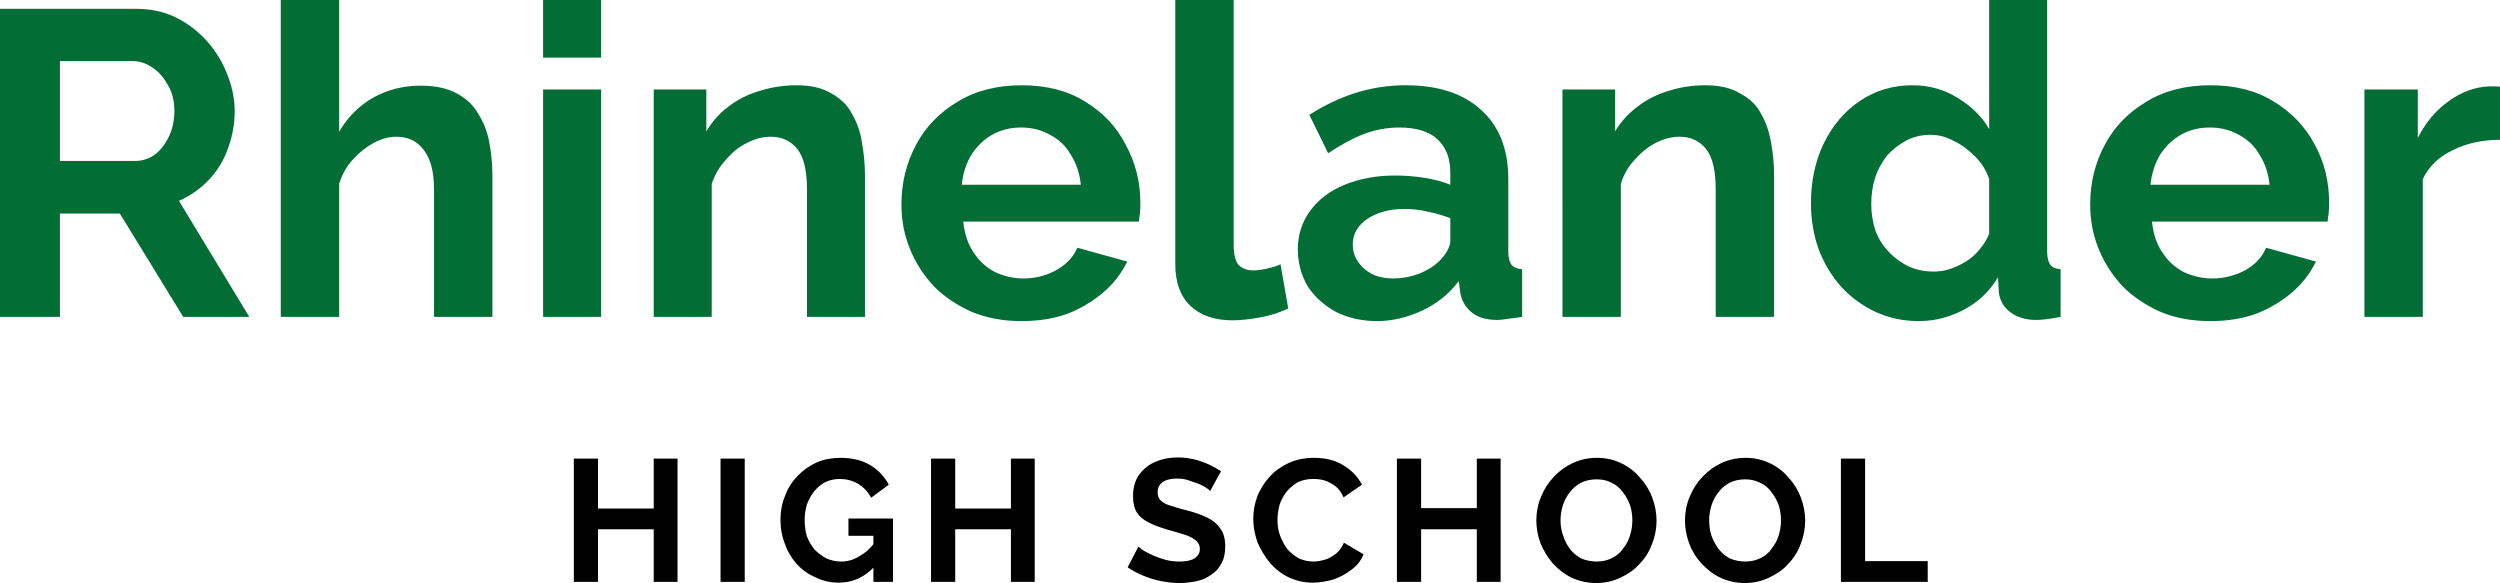
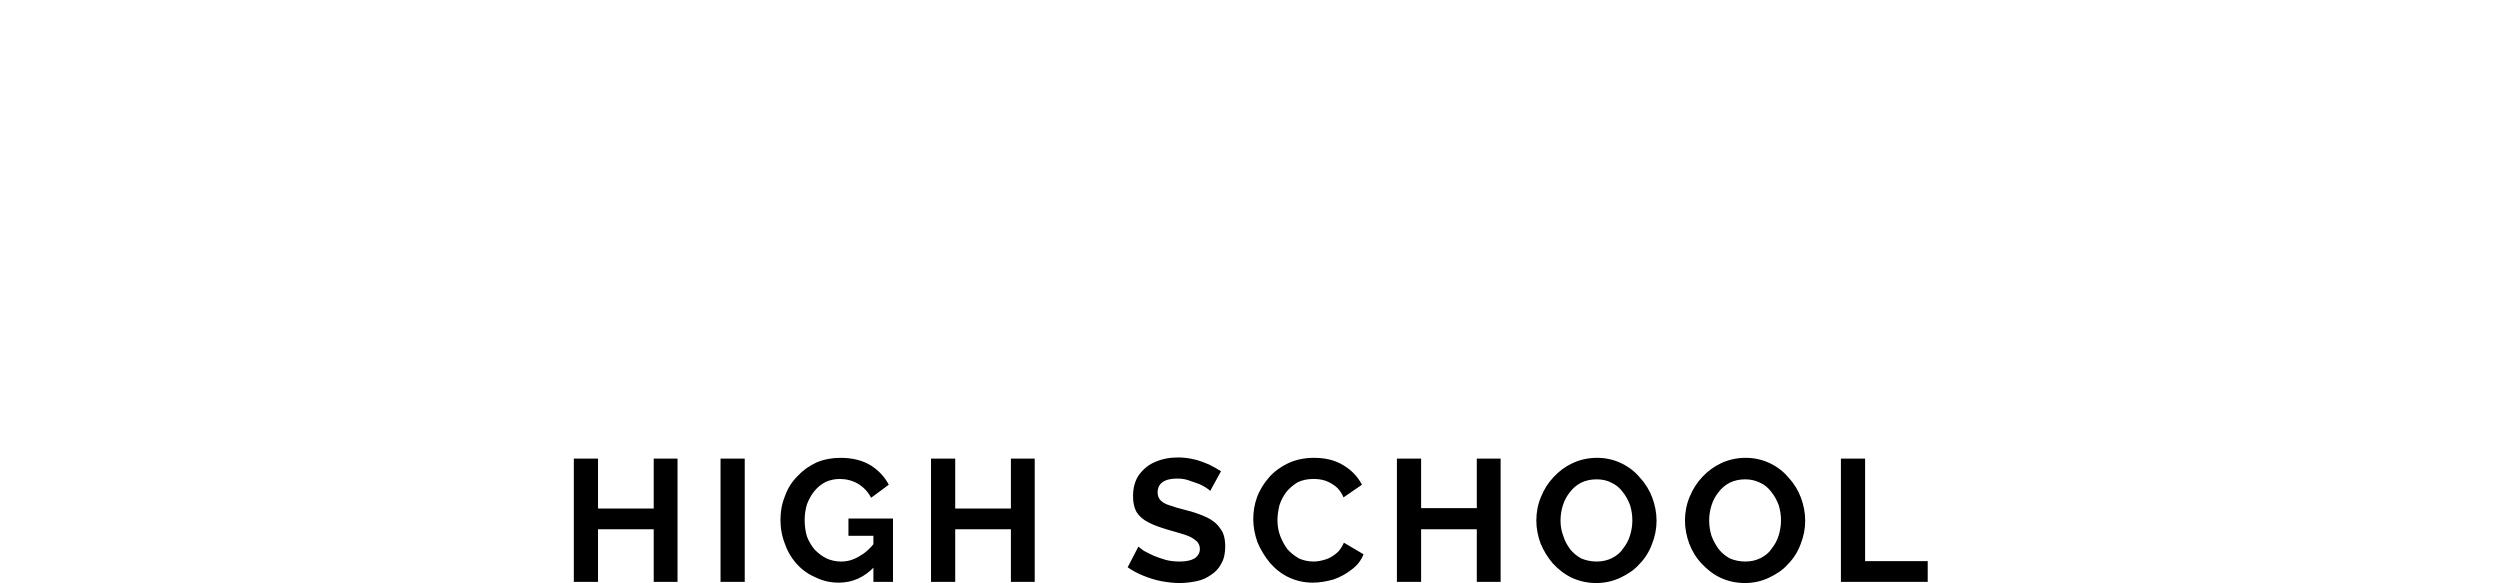
<svg xmlns="http://www.w3.org/2000/svg" version="1.1" id="Layer_1" x="0px" y="0px" viewBox="0 0 650.9 151.8" style="enable-background:new 0 0 650.9 151.8;" xml:space="preserve">
  <style type="text/css">
	.st0{fill:#026E36;}
</style>
  <g id="Isolation_Mode">
-     <path id="Rhinelander" class="st0" d="M15.6,82.5H0V2.3h35.5c3.7,0,7.1,0.7,10.2,2.2c3.1,1.5,5.8,3.6,8.1,6.1   c2.3,2.6,4.1,5.5,5.3,8.6c1.3,3.2,2,6.4,2,9.7c0,3.4-0.6,6.7-1.8,9.9c-1.1,3.1-2.8,5.8-5,8.1c-2.2,2.3-4.8,4.1-7.7,5.4l18.3,30.2   H47.7L31.2,55.6H15.6L15.6,82.5z M15.6,15.9v26h19.6c1.9,0,3.7-0.6,5.2-1.7c1.5-1.2,2.7-2.8,3.6-4.7c0.9-1.9,1.4-4.1,1.4-6.6   c0-2.5-0.5-4.7-1.6-6.6c-1.1-2-2.4-3.6-4.1-4.7c-1.6-1.1-3.3-1.7-5.2-1.7L15.6,15.9z M128.2,45.6v36.9H113V49.3   c0-4.6-0.9-8-2.7-10.3c-1.7-2.3-4.1-3.4-7.2-3.4c-1.8,0-3.7,0.5-5.8,1.6c-2,1.1-3.8,2.5-5.5,4.4c-1.6,1.8-2.8,3.9-3.5,6.3v34.6   H73.1V0h15.2v34.3c2.2-3.8,5.2-6.8,8.9-8.9c3.8-2.1,7.9-3.1,12.3-3.1c3.9,0,7,0.7,9.4,2c2.4,1.3,4.3,3,5.6,5.3   c1.4,2.2,2.4,4.7,2.9,7.5C127.9,39.8,128.2,42.6,128.2,45.6L128.2,45.6z M156.5,82.5h-15.1V23.3h15.1V82.5z M156.5,15h-15.1V0h15.1   V15z M225.2,45.5v37h-15.1V49.2c0-4.7-0.8-8.2-2.5-10.4c-1.7-2.1-4-3.2-6.9-3.2c-2,0-4.1,0.5-6.2,1.6c-2.1,1-3.9,2.5-5.5,4.4   c-1.7,1.8-2.9,3.9-3.7,6.3v34.6h-15.1V23.3h13.7v10.9c1.5-2.5,3.4-4.7,5.7-6.4c2.3-1.8,5-3.2,8.1-4.1c3.1-1,6.3-1.5,9.7-1.5   c3.7,0,6.7,0.7,9,2.1c2.4,1.3,4.2,3,5.4,5.3c1.3,2.2,2.2,4.7,2.6,7.4C224.9,39.8,225.2,42.6,225.2,45.5L225.2,45.5z M265.9,83.6   c-4.7,0-9-0.8-12.9-2.4c-3.8-1.7-7.1-3.9-9.8-6.6c-2.7-2.9-4.8-6.1-6.3-9.8c-1.5-3.7-2.2-7.5-2.2-11.6c0-5.7,1.3-10.8,3.8-15.5   s6.1-8.4,10.8-11.2c4.7-2.9,10.3-4.3,16.7-4.3c6.5,0,12,1.4,16.6,4.3c4.6,2.8,8.1,6.5,10.5,11.2c2.5,4.6,3.8,9.6,3.8,14.9   c0,0.9,0,1.9-0.1,2.9c-0.1,0.9-0.2,1.6-0.3,2.2h-45.7c0.3,3,1.1,5.6,2.6,7.9c1.5,2.3,3.3,4,5.6,5.2c2.3,1.1,4.8,1.7,7.5,1.7   c3,0,5.8-0.7,8.4-2.1c2.7-1.5,4.6-3.5,5.6-5.9l13,3.6c-1.5,3-3.5,5.7-6.2,8c-2.7,2.3-5.8,4.2-9.4,5.6   C274.3,83,270.3,83.6,265.9,83.6L265.9,83.6z M250.4,48.1h31c-0.3-3-1.2-5.6-2.6-7.8c-1.3-2.3-3.1-4-5.4-5.2   c-2.3-1.3-4.8-1.9-7.6-1.9c-2.7,0-5.2,0.6-7.5,1.9c-2.1,1.2-3.9,2.9-5.4,5.2C251.6,42.5,250.7,45.1,250.4,48.1z M306,68.8V0h15.2   v63.5c0,2.7,0.4,4.5,1.3,5.5c0.9,0.9,2.2,1.4,3.8,1.4c1.2,0,2.4-0.2,3.7-0.5c1.3-0.3,2.4-0.6,3.4-1.1l2,11.5c-2,1-4.4,1.8-7.1,2.3   c-2.7,0.5-5.2,0.8-7.4,0.8c-4.7,0-8.4-1.3-11-3.8C307.3,77.1,306,73.5,306,68.8z M337.9,64.9c0-3.8,1.1-7.1,3.2-10   c2.1-2.9,5.1-5.2,9-6.8c3.9-1.6,8.3-2.4,13.2-2.4c2.5,0,5,0.2,7.6,0.6c2.5,0.4,4.8,1,6.7,1.8v-3.2c0-3.7-1.1-6.6-3.4-8.7   c-2.2-2-5.5-3-9.9-3c-3.2,0-6.3,0.6-9.2,1.7c-2.9,1.1-6,2.8-9.3,5l-4.9-10c3.9-2.5,7.9-4.4,12-5.7c4.1-1.3,8.5-2,13-2   c8.5,0,15,2.1,19.7,6.4c4.7,4.2,7.1,10.2,7.1,18v18.9c0,1.6,0.3,2.7,0.8,3.4c0.6,0.7,1.5,1.1,2.8,1.2v12.4   c-1.3,0.2-2.6,0.4-3.7,0.5c-1.1,0.2-2,0.3-2.7,0.3c-3,0-5.3-0.7-6.9-2.1c-1.5-1.3-2.5-3-2.8-5l-0.4-3c-2.5,3.3-5.7,5.9-9.6,7.7   c-3.9,1.8-7.8,2.7-11.7,2.7s-7.5-0.8-10.7-2.4c-3.1-1.7-5.5-3.9-7.3-6.6C338.8,71.7,337.9,68.5,337.9,64.9L337.9,64.9z M374.7,68   c0.9-0.9,1.6-1.8,2.1-2.7c0.5-0.9,0.8-1.8,0.8-2.5v-6c-1.9-0.7-3.8-1.3-5.9-1.7c-2.1-0.5-4.1-0.7-6-0.7c-3.9,0-7.2,0.9-9.7,2.6   c-2.5,1.7-3.8,3.9-3.8,6.7c0,1.5,0.4,3,1.3,4.3c0.8,1.3,2,2.4,3.6,3.3c1.6,0.8,3.5,1.2,5.7,1.2c2.2,0,4.4-0.4,6.6-1.2   C371.6,70.4,373.4,69.3,374.7,68L374.7,68z M461.9,45.5v37h-15.2V49.2c0-4.7-0.8-8.2-2.5-10.4c-1.7-2.1-4-3.2-6.9-3.2   c-2,0-4.1,0.5-6.2,1.6c-2,1-3.8,2.5-5.5,4.4c-1.7,1.8-2.9,3.9-3.6,6.3v34.6h-15.2V23.3h13.7v10.9c1.5-2.5,3.5-4.7,5.8-6.4   c2.3-1.8,5-3.2,8-4.1c3.1-1,6.3-1.5,9.7-1.5c3.7,0,6.7,0.7,9,2.1c2.5,1.3,4.3,3,5.5,5.3c1.3,2.2,2.1,4.7,2.6,7.4   C461.6,39.8,461.9,42.6,461.9,45.5L461.9,45.5z M471.5,52.9c0-5.7,1.1-10.9,3.3-15.5c2.3-4.7,5.4-8.4,9.4-11.1   c4-2.7,8.6-4.1,13.7-4.1c4.4,0,8.3,1.1,11.8,3.3c3.5,2.1,6.3,4.8,8.2,8.1V0H533v65.5c0,1.6,0.3,2.7,0.8,3.4   c0.5,0.7,1.4,1.1,2.7,1.2v12.4c-2.6,0.5-4.7,0.8-6.4,0.8c-2.7,0-5-0.7-6.8-2.1c-1.7-1.3-2.7-3.1-2.9-5.3l-0.2-3.7   c-2.2,3.7-5.2,6.5-9,8.5c-3.7,1.9-7.5,2.9-11.6,2.9s-7.8-0.8-11.3-2.4c-3.4-1.6-6.4-3.8-8.9-6.5c-2.5-2.8-4.5-6.1-5.9-9.8   C472.2,61.2,471.5,57.2,471.5,52.9L471.5,52.9z M517.9,60.8V46.6c-0.7-2.1-1.9-4.1-3.6-5.8s-3.5-3.1-5.6-4.1c-2-1.1-4-1.6-6.1-1.6   c-2.3,0-4.4,0.5-6.3,1.5s-3.5,2.3-5,3.9c-1.3,1.7-2.4,3.6-3.1,5.8c-0.7,2.2-1,4.5-1,6.9c0,2.4,0.4,4.7,1.1,6.9c0.8,2.1,2,4,3.5,5.5   c1.5,1.6,3.3,2.9,5.2,3.8c2,0.9,4.2,1.3,6.5,1.3c1.5,0,2.9-0.2,4.3-0.7c1.5-0.5,2.9-1.2,4.2-2c1.4-0.9,2.6-2,3.5-3.2   C516.6,63.5,517.4,62.2,517.9,60.8L517.9,60.8z M575.4,83.6c-4.7,0-9-0.8-12.9-2.4c-3.8-1.7-7.1-3.9-9.8-6.6   c-2.7-2.9-4.8-6.1-6.3-9.8c-1.5-3.7-2.2-7.5-2.2-11.6c0-5.7,1.3-10.8,3.8-15.5s6.1-8.4,10.8-11.2c4.7-2.9,10.3-4.3,16.7-4.3   c6.5,0,12,1.4,16.6,4.3c4.6,2.8,8.1,6.5,10.6,11.2c2.5,4.6,3.7,9.6,3.7,14.9c0,0.9,0,1.9-0.1,2.9c-0.1,0.9-0.2,1.6-0.3,2.2h-45.7   c0.3,3,1.1,5.6,2.6,7.9c1.5,2.3,3.3,4,5.6,5.2c2.3,1.1,4.8,1.7,7.5,1.7c3,0,5.8-0.7,8.5-2.1c2.7-1.5,4.5-3.5,5.5-5.9l13,3.6   c-1.5,3-3.5,5.7-6.2,8c-2.7,2.3-5.8,4.2-9.4,5.6C583.8,83,579.8,83.6,575.4,83.6L575.4,83.6z M559.9,48.1h31   c-0.3-3-1.2-5.6-2.6-7.8c-1.3-2.3-3.1-4-5.4-5.2c-2.3-1.3-4.8-1.9-7.6-1.9c-2.7,0-5.2,0.6-7.5,1.9c-2.1,1.2-3.9,2.9-5.4,5.2   C561.1,42.5,560.2,45.1,559.9,48.1z M650.9,22.6v13.8c-4.6,0-8.7,0.9-12.3,2.7c-3.6,1.7-6.2,4.2-7.8,7.5v35.9h-15.2V23.3h13.9v12.6   c2.1-4.1,4.8-7.3,8.1-9.6c3.2-2.3,6.6-3.6,10.2-3.8c0.9,0,1.5,0,2,0C650.2,22.5,650.6,22.5,650.9,22.6z" />
    <path id="HIGH_SCHOOL" d="M170.2,119.4h6.2v32.1h-6.2v-13.7h-14.5v13.7h-6.3v-32.1h6.3v13h14.5V119.4z M193.9,151.5h-6.3v-32.1h6.3   V151.5z M218.4,151.7c-2.1,0-4-0.4-5.9-1.3c-1.9-0.8-3.5-1.9-4.9-3.4c-1.4-1.5-2.5-3.3-3.2-5.3c-0.8-2-1.2-4.1-1.2-6.4   c0-2.2,0.4-4.3,1.2-6.2c0.7-2,1.8-3.7,3.3-5.2c1.4-1.5,3-2.6,4.9-3.5c1.9-0.8,4-1.2,6.2-1.2c3,0,5.6,0.6,7.8,1.9   c2.1,1.3,3.7,3,4.8,5.1l-4.6,3.4c-0.8-1.6-2-2.8-3.5-3.7c-1.4-0.8-3-1.2-4.7-1.2c-1.3,0-2.6,0.3-3.7,0.8c-1.1,0.6-2.1,1.4-2.9,2.4   c-0.8,1-1.4,2.1-1.9,3.4c-0.4,1.3-0.6,2.7-0.6,4.1c0,1.5,0.2,3,0.6,4.3c0.5,1.3,1.2,2.4,2,3.4c0.9,0.9,1.9,1.7,3.1,2.3   c1.1,0.5,2.4,0.8,3.8,0.8c1.6,0,3.1-0.4,4.6-1.3c1.5-0.8,2.9-2,4.2-3.7v6.2C225.1,150.3,222,151.7,218.4,151.7L218.4,151.7z    M227.4,151.5v-12h-6.5V135h11.6v16.5H227.4z M263.2,119.4h6.2v32.1h-6.2v-13.7h-14.5v13.7h-6.3v-32.1h6.3v13h14.5V119.4z    M317.9,122.7l-2.8,5.1c-0.2-0.2-0.6-0.5-1.2-0.9c-0.5-0.3-1.2-0.7-2-1c-0.8-0.3-1.7-0.6-2.6-0.9c-0.9-0.3-1.9-0.4-2.8-0.4   c-1.7,0-3,0.3-3.9,1c-0.8,0.6-1.2,1.5-1.2,2.6c0,0.9,0.3,1.6,0.8,2.1c0.5,0.5,1.3,1,2.4,1.3c1.1,0.4,2.5,0.8,4.1,1.2   c2.1,0.5,4,1.2,5.5,1.9c1.5,0.7,2.7,1.7,3.5,2.9c0.9,1.1,1.3,2.7,1.3,4.7c0,1.7-0.3,3.2-1,4.4c-0.6,1.2-1.5,2.2-2.6,2.9   c-1.1,0.8-2.3,1.4-3.8,1.7c-1.4,0.3-2.9,0.5-4.5,0.5s-3.2-0.2-4.8-0.5c-1.6-0.3-3.1-0.8-4.6-1.4c-1.5-0.6-2.8-1.3-4.1-2.2l2.8-5.4   c0.3,0.3,0.7,0.6,1.4,1.1c0.7,0.4,1.6,0.8,2.6,1.3c1,0.4,2.1,0.8,3.2,1.1c1.2,0.3,2.4,0.4,3.6,0.4c1.7,0,2.9-0.3,3.8-0.8   c0.9-0.6,1.4-1.4,1.4-2.5c0-0.9-0.4-1.7-1.1-2.2c-0.7-0.6-1.6-1.1-2.9-1.5c-1.2-0.4-2.7-0.8-4.4-1.3c-2-0.6-3.7-1.2-5-1.9   c-1.4-0.7-2.4-1.6-3.1-2.7c-0.6-1.1-0.9-2.4-0.9-4.1c0-2.2,0.5-4,1.5-5.5c1.1-1.5,2.5-2.7,4.2-3.4c1.8-0.8,3.8-1.2,6-1.2   c1.5,0,2.9,0.2,4.2,0.5c1.3,0.3,2.6,0.8,3.8,1.3C315.9,121.5,317,122.1,317.9,122.7L317.9,122.7z M326.3,135.2c0-2,0.3-3.9,1-5.8   c0.7-1.9,1.8-3.6,3.1-5.1c1.4-1.6,3.1-2.8,5-3.7c1.9-0.9,4.2-1.4,6.7-1.4c2.9,0,5.5,0.6,7.6,1.9c2.2,1.3,3.8,3,4.9,5.1l-4.8,3.3   c-0.5-1.2-1.2-2.2-2.1-2.9c-0.9-0.7-1.9-1.2-2.8-1.5c-1-0.3-2-0.4-3-0.4c-1.5,0-2.9,0.3-4.1,0.9c-1.1,0.7-2.1,1.5-2.9,2.5   c-0.8,1.1-1.4,2.2-1.8,3.5c-0.3,1.3-0.5,2.5-0.5,3.8c0,1.4,0.2,2.8,0.7,4.1c0.5,1.3,1.1,2.4,1.9,3.5c0.8,0.9,1.8,1.7,3,2.4   c1.1,0.5,2.4,0.8,3.8,0.8c1,0,2-0.2,3-0.5c1.1-0.3,2-0.9,2.9-1.6c0.9-0.7,1.5-1.7,2-2.8l5.1,3c-0.6,1.6-1.6,2.9-3.1,4   c-1.4,1.1-3,2-4.8,2.6c-1.8,0.5-3.6,0.8-5.3,0.8c-2.3,0-4.4-0.5-6.3-1.4c-1.9-0.9-3.5-2.2-4.9-3.8c-1.3-1.6-2.4-3.4-3.2-5.3   C326.7,139.2,326.3,137.2,326.3,135.2L326.3,135.2z M384.5,119.4h6.2v32.1h-6.2v-13.7H370v13.7h-6.3v-32.1h6.3v12.9h14.5V119.4z    M415.6,151.8c-2.3,0-4.5-0.5-6.4-1.4c-1.9-0.9-3.5-2.2-4.9-3.7c-1.3-1.5-2.4-3.3-3.2-5.2c-0.7-1.9-1.1-3.9-1.1-6   c0-2.1,0.4-4.2,1.2-6.1c0.8-2,1.9-3.7,3.3-5.2c1.4-1.5,3-2.7,4.9-3.6c1.9-0.9,4.1-1.4,6.4-1.4c2.3,0,4.4,0.5,6.3,1.4   c1.9,0.9,3.6,2.2,4.9,3.8c1.4,1.5,2.5,3.3,3.2,5.2c0.7,1.9,1.1,3.9,1.1,6s-0.4,4.1-1.2,6.1c-0.7,1.9-1.8,3.7-3.3,5.2   c-1.3,1.5-3,2.6-4.9,3.5C420,151.3,417.9,151.8,415.6,151.8L415.6,151.8z M406.3,135.5c0,1.4,0.2,2.7,0.7,4c0.4,1.3,1,2.4,1.8,3.5   c0.8,1,1.8,1.8,2.9,2.4c1.2,0.5,2.5,0.8,4,0.8s2.8-0.3,4-0.9c1.2-0.6,2.2-1.4,2.9-2.5c0.8-1,1.4-2.1,1.8-3.4   c0.4-1.3,0.6-2.6,0.6-3.9c0-1.4-0.2-2.7-0.6-4c-0.5-1.3-1.1-2.4-1.9-3.4c-0.8-1.1-1.8-1.9-2.9-2.4c-1.1-0.6-2.4-0.9-3.9-0.9   c-1.5,0-2.9,0.3-4.1,0.9c-1.1,0.6-2.1,1.4-2.9,2.5c-0.8,1-1.4,2.1-1.8,3.4C406.5,132.9,406.3,134.2,406.3,135.5L406.3,135.5z    M454.3,151.8c-2.3,0-4.5-0.5-6.4-1.4c-1.9-0.9-3.5-2.2-4.9-3.7c-1.4-1.5-2.5-3.3-3.2-5.2s-1.1-3.9-1.1-6c0-2.1,0.4-4.2,1.2-6.1   c0.8-2,1.9-3.7,3.3-5.2c1.4-1.5,3-2.7,4.9-3.6c1.9-0.9,4.1-1.4,6.4-1.4c2.3,0,4.4,0.5,6.3,1.4s3.6,2.2,4.9,3.8   c1.4,1.5,2.5,3.3,3.2,5.2s1.1,3.9,1.1,6c0,2.1-0.4,4.1-1.2,6.1c-0.7,1.9-1.8,3.7-3.3,5.2c-1.3,1.5-3,2.6-4.9,3.5   C458.7,151.3,456.6,151.8,454.3,151.8L454.3,151.8z M445,135.5c0,1.4,0.2,2.7,0.6,4c0.5,1.3,1.1,2.4,1.9,3.5c0.8,1,1.8,1.8,2.9,2.4   c1.2,0.5,2.5,0.8,4,0.8s2.8-0.3,4-0.9s2.2-1.4,2.9-2.5c0.8-1,1.4-2.1,1.8-3.4c0.4-1.3,0.6-2.6,0.6-3.9c0-1.4-0.2-2.7-0.6-4   c-0.5-1.3-1.1-2.4-1.9-3.4c-0.8-1.1-1.8-1.9-2.9-2.4c-1.2-0.6-2.5-0.9-3.9-0.9c-1.5,0-2.9,0.3-4.1,0.9c-1.1,0.6-2.1,1.4-2.9,2.5   c-0.8,1-1.4,2.1-1.8,3.4S445,134.2,445,135.5L445,135.5z M501.9,151.5h-22.6v-32.1h6.3v26.7h16.3V151.5z" />
  </g>
</svg>